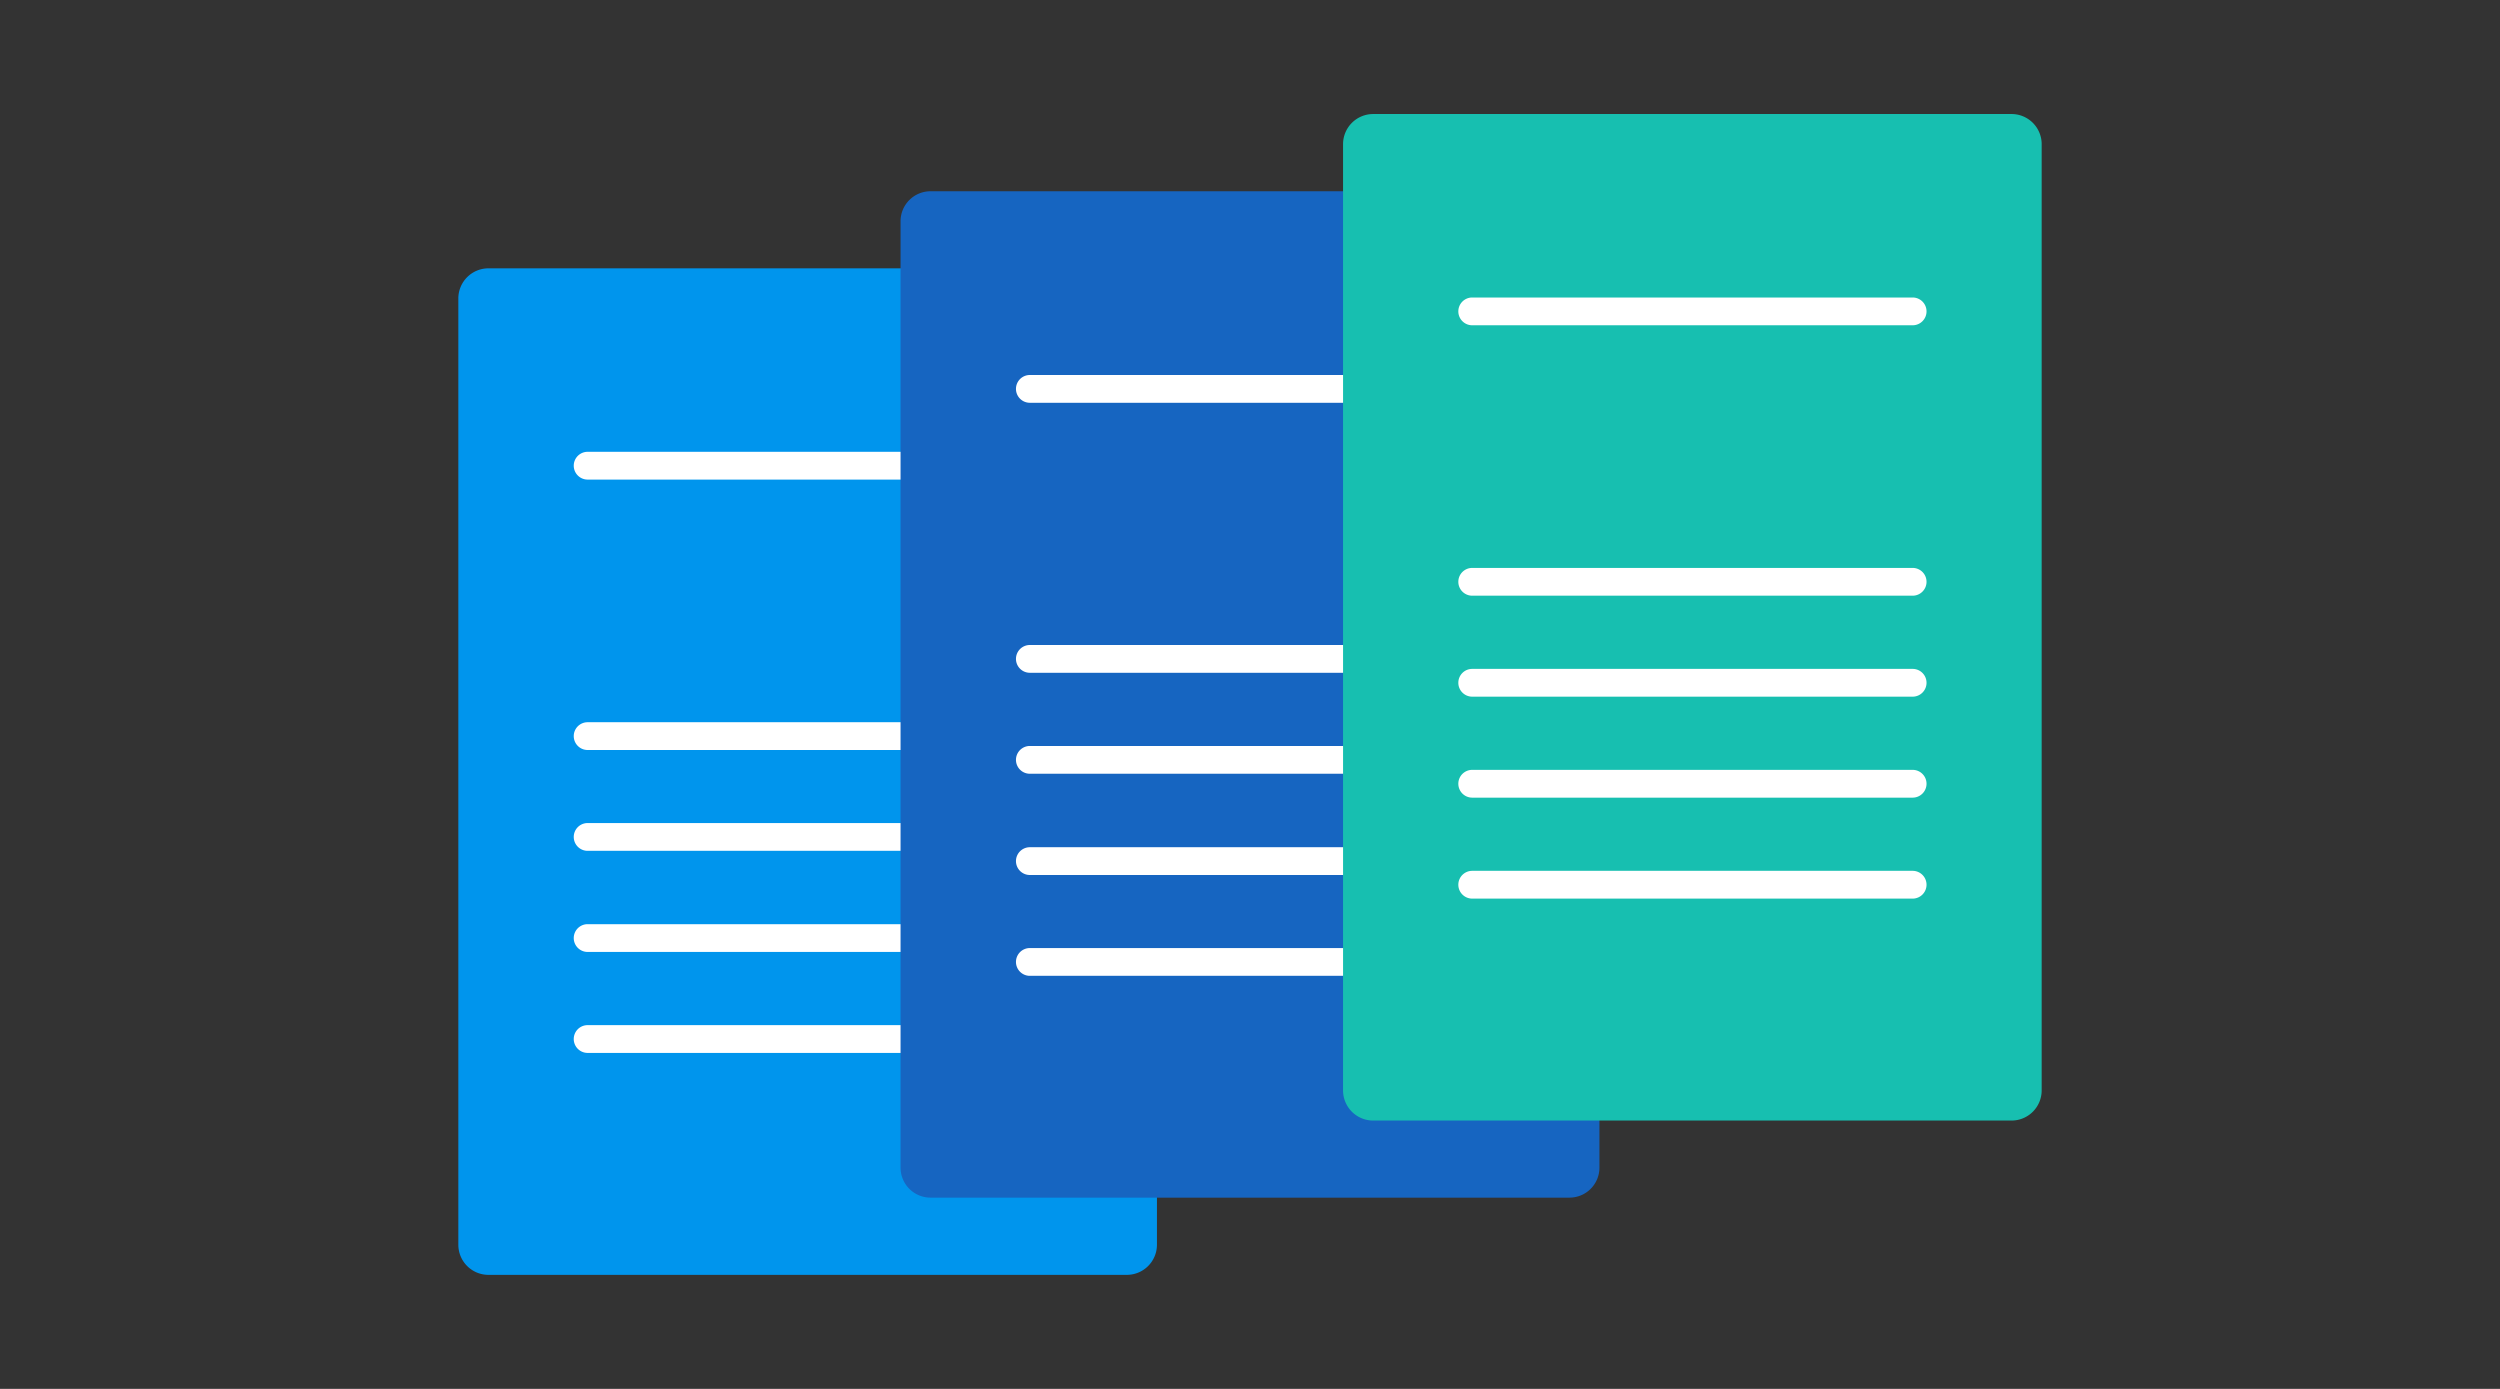
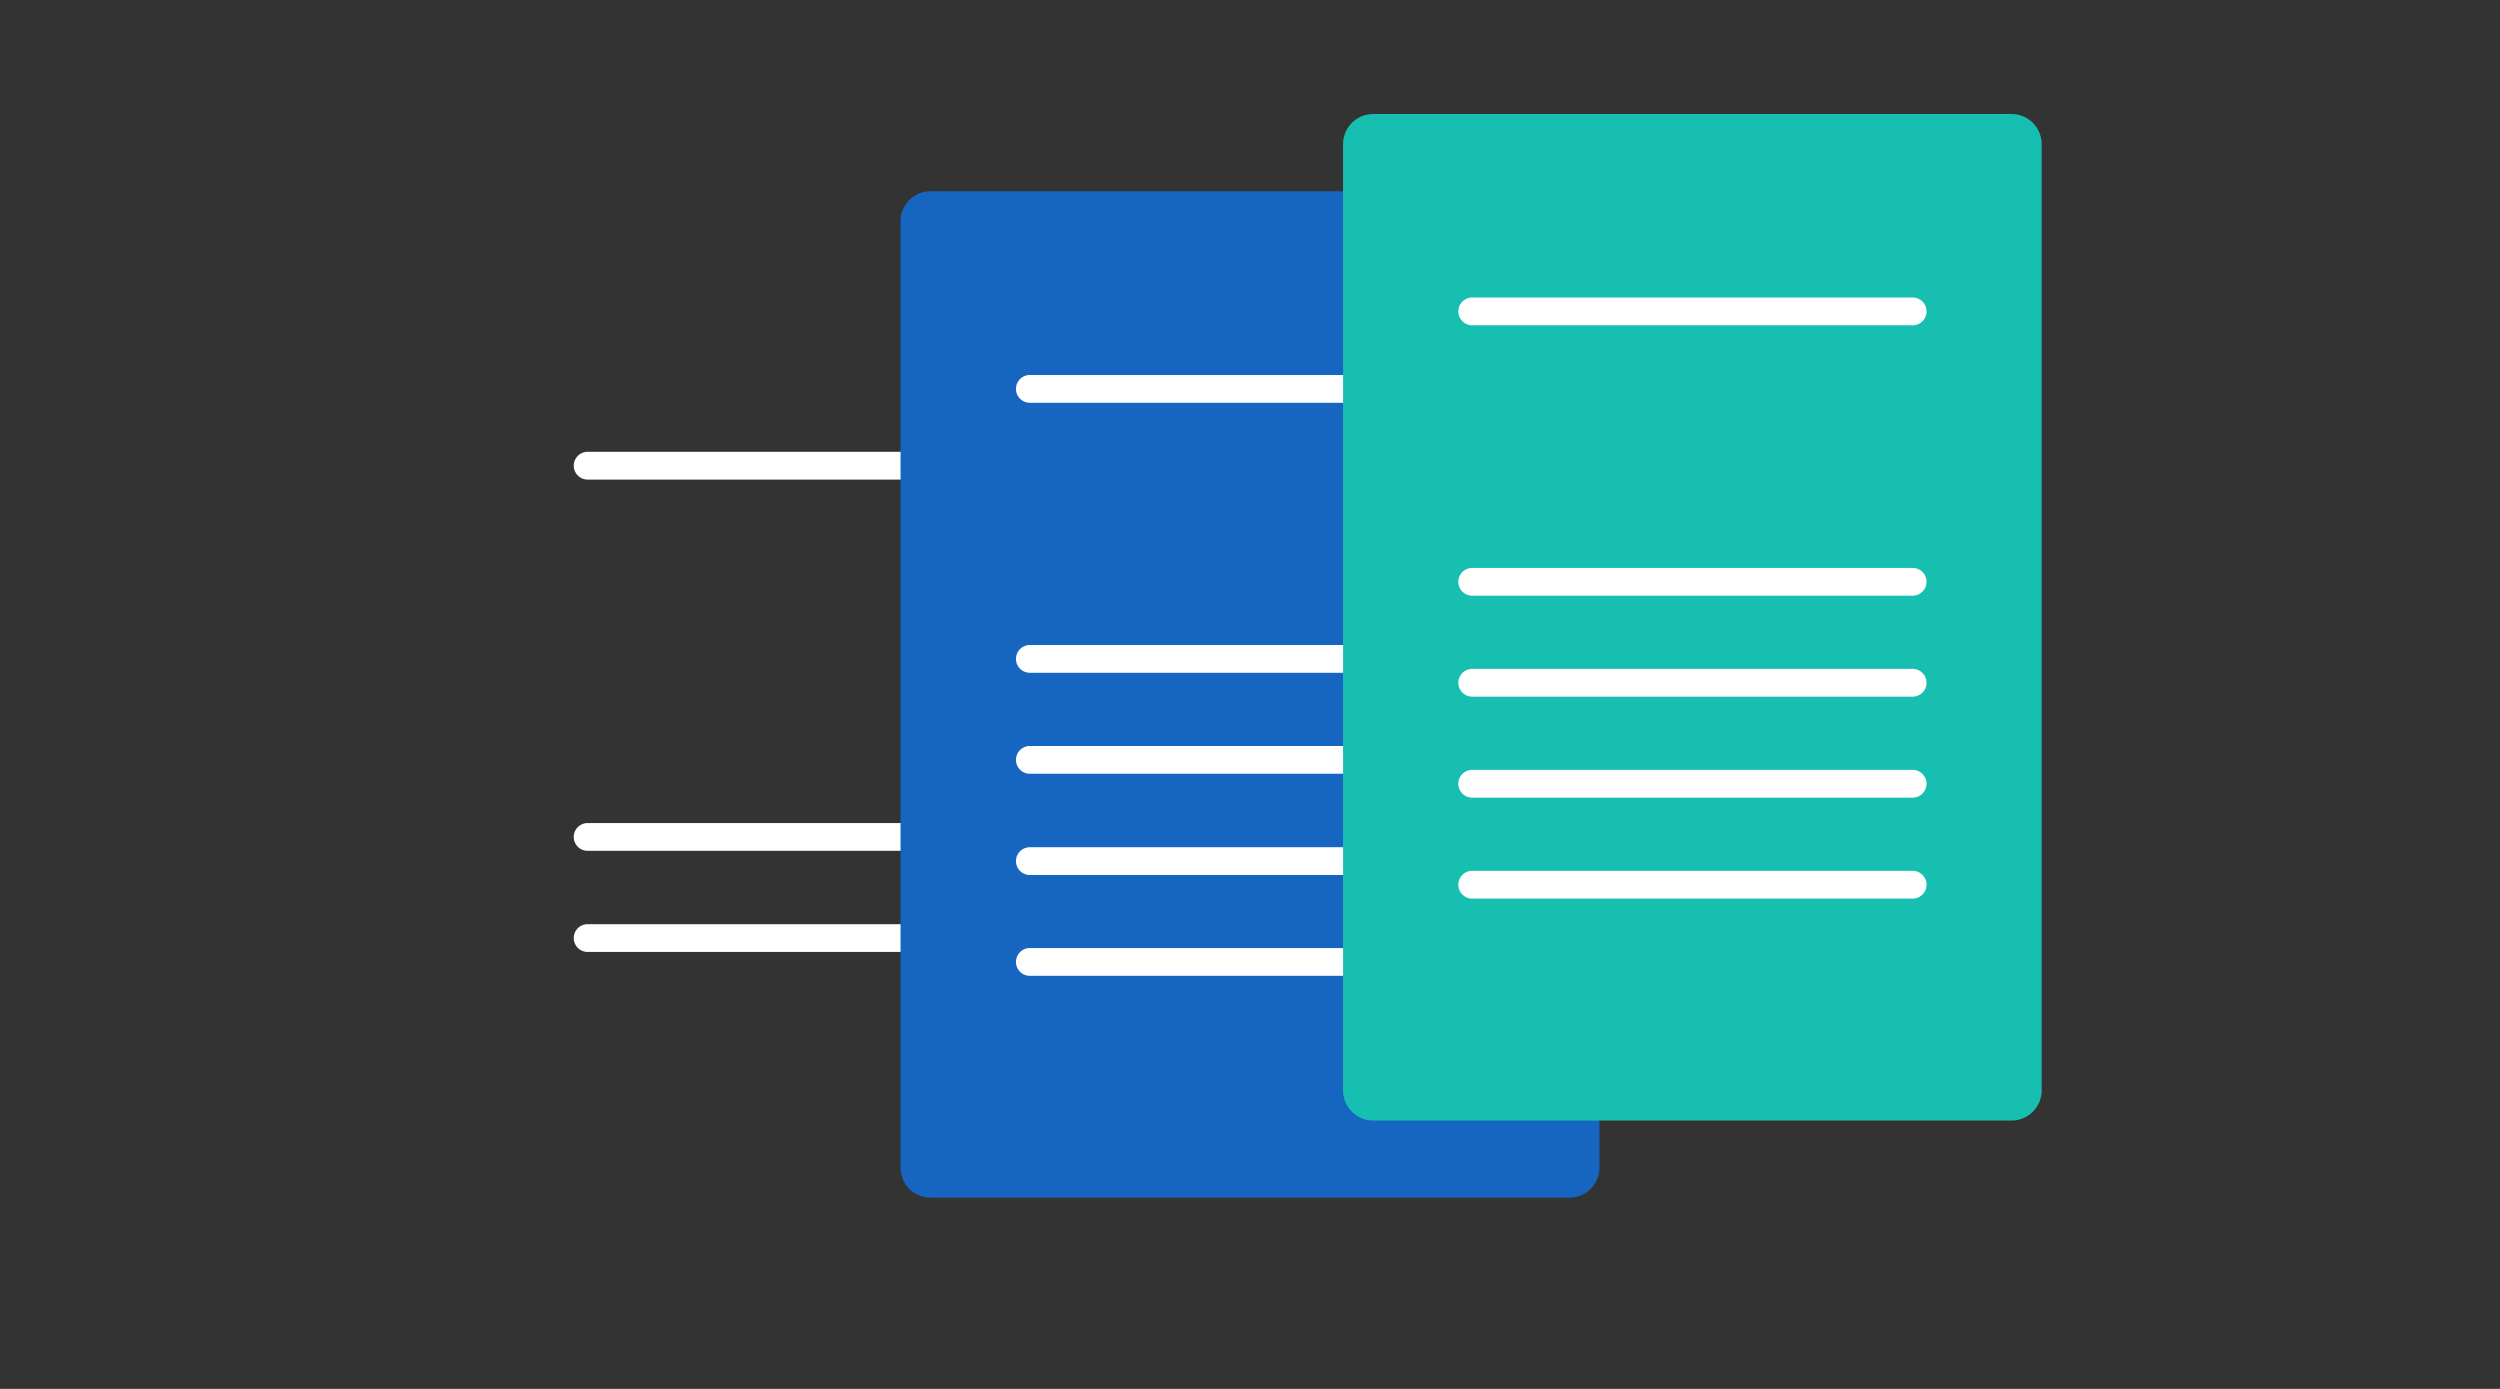
<svg xmlns="http://www.w3.org/2000/svg" id="icons" width="180" height="100" viewBox="0 0 180 100">
  <rect x="0" y="0" width="180" height="100" fill="#333333" stroke="none" />
  <defs>
    <style>.cls-1{fill:#0095ed;}.cls-2{fill:#fff;}.cls-3{fill:#1665c1;}.cls-4{fill:#17bfb0;}</style>
  </defs>
-   <path class="cls-1" d="M81.13,19.32H35.2A2.17,2.17,0,0,0,33,21.49V89.62a2.17,2.17,0,0,0,2.17,2.17H81.13a2.17,2.17,0,0,0,2.17-2.17V21.49A2.17,2.17,0,0,0,81.13,19.32Z" />
-   <path class="cls-2" d="M74,54H42.31a1,1,0,1,1,0-2H74a1,1,0,0,1,0,2Z" />
  <path class="cls-2" d="M74,61.26H42.31a1,1,0,0,1,0-2H74a1,1,0,1,1,0,2Z" />
  <path class="cls-2" d="M74,68.54H42.31a1,1,0,0,1,0-2H74a1,1,0,1,1,0,2Z" />
-   <path class="cls-2" d="M74,75.81H42.31a1,1,0,0,1,0-2H74a1,1,0,1,1,0,2Z" />
  <path class="cls-2" d="M74,34.53H42.31a1,1,0,0,1,0-2H74a1,1,0,0,1,0,2Z" />
  <path class="cls-3" d="M113,13.77H67a2.16,2.16,0,0,0-2.16,2.16V84.07A2.16,2.16,0,0,0,67,86.23H113a2.16,2.16,0,0,0,2.16-2.16V15.93A2.16,2.16,0,0,0,113,13.77Z" />
  <path class="cls-2" d="M105.85,48.44H74.15a1,1,0,1,1,0-2h31.7a1,1,0,1,1,0,2Z" />
  <path class="cls-2" d="M105.85,55.71H74.15a1,1,0,0,1,0-2h31.7a1,1,0,0,1,0,2Z" />
  <path class="cls-2" d="M105.85,63H74.15a1,1,0,0,1,0-2h31.7a1,1,0,1,1,0,2Z" />
  <path class="cls-2" d="M105.85,70.26H74.15a1,1,0,0,1,0-2h31.7a1,1,0,0,1,0,2Z" />
  <path class="cls-2" d="M105.85,29H74.15a1,1,0,1,1,0-2h31.7a1,1,0,0,1,0,2Z" />
  <path class="cls-4" d="M144.8,8.21H98.87a2.17,2.17,0,0,0-2.17,2.17V78.51a2.17,2.17,0,0,0,2.17,2.17H144.8A2.17,2.17,0,0,0,147,78.51V10.38A2.17,2.17,0,0,0,144.8,8.21Z" />
  <path class="cls-2" d="M137.69,42.89H106a1,1,0,0,1,0-2h31.71a1,1,0,0,1,0,2Z" />
  <path class="cls-2" d="M137.69,50.16H106a1,1,0,0,1,0-2h31.71a1,1,0,0,1,0,2Z" />
  <path class="cls-2" d="M137.69,57.43H106a1,1,0,0,1,0-2h31.71a1,1,0,0,1,0,2Z" />
  <path class="cls-2" d="M137.69,64.7H106a1,1,0,1,1,0-2h31.71a1,1,0,0,1,0,2Z" />
  <path class="cls-2" d="M137.69,23.42H106a1,1,0,0,1,0-2h31.71a1,1,0,0,1,0,2Z" />
</svg>